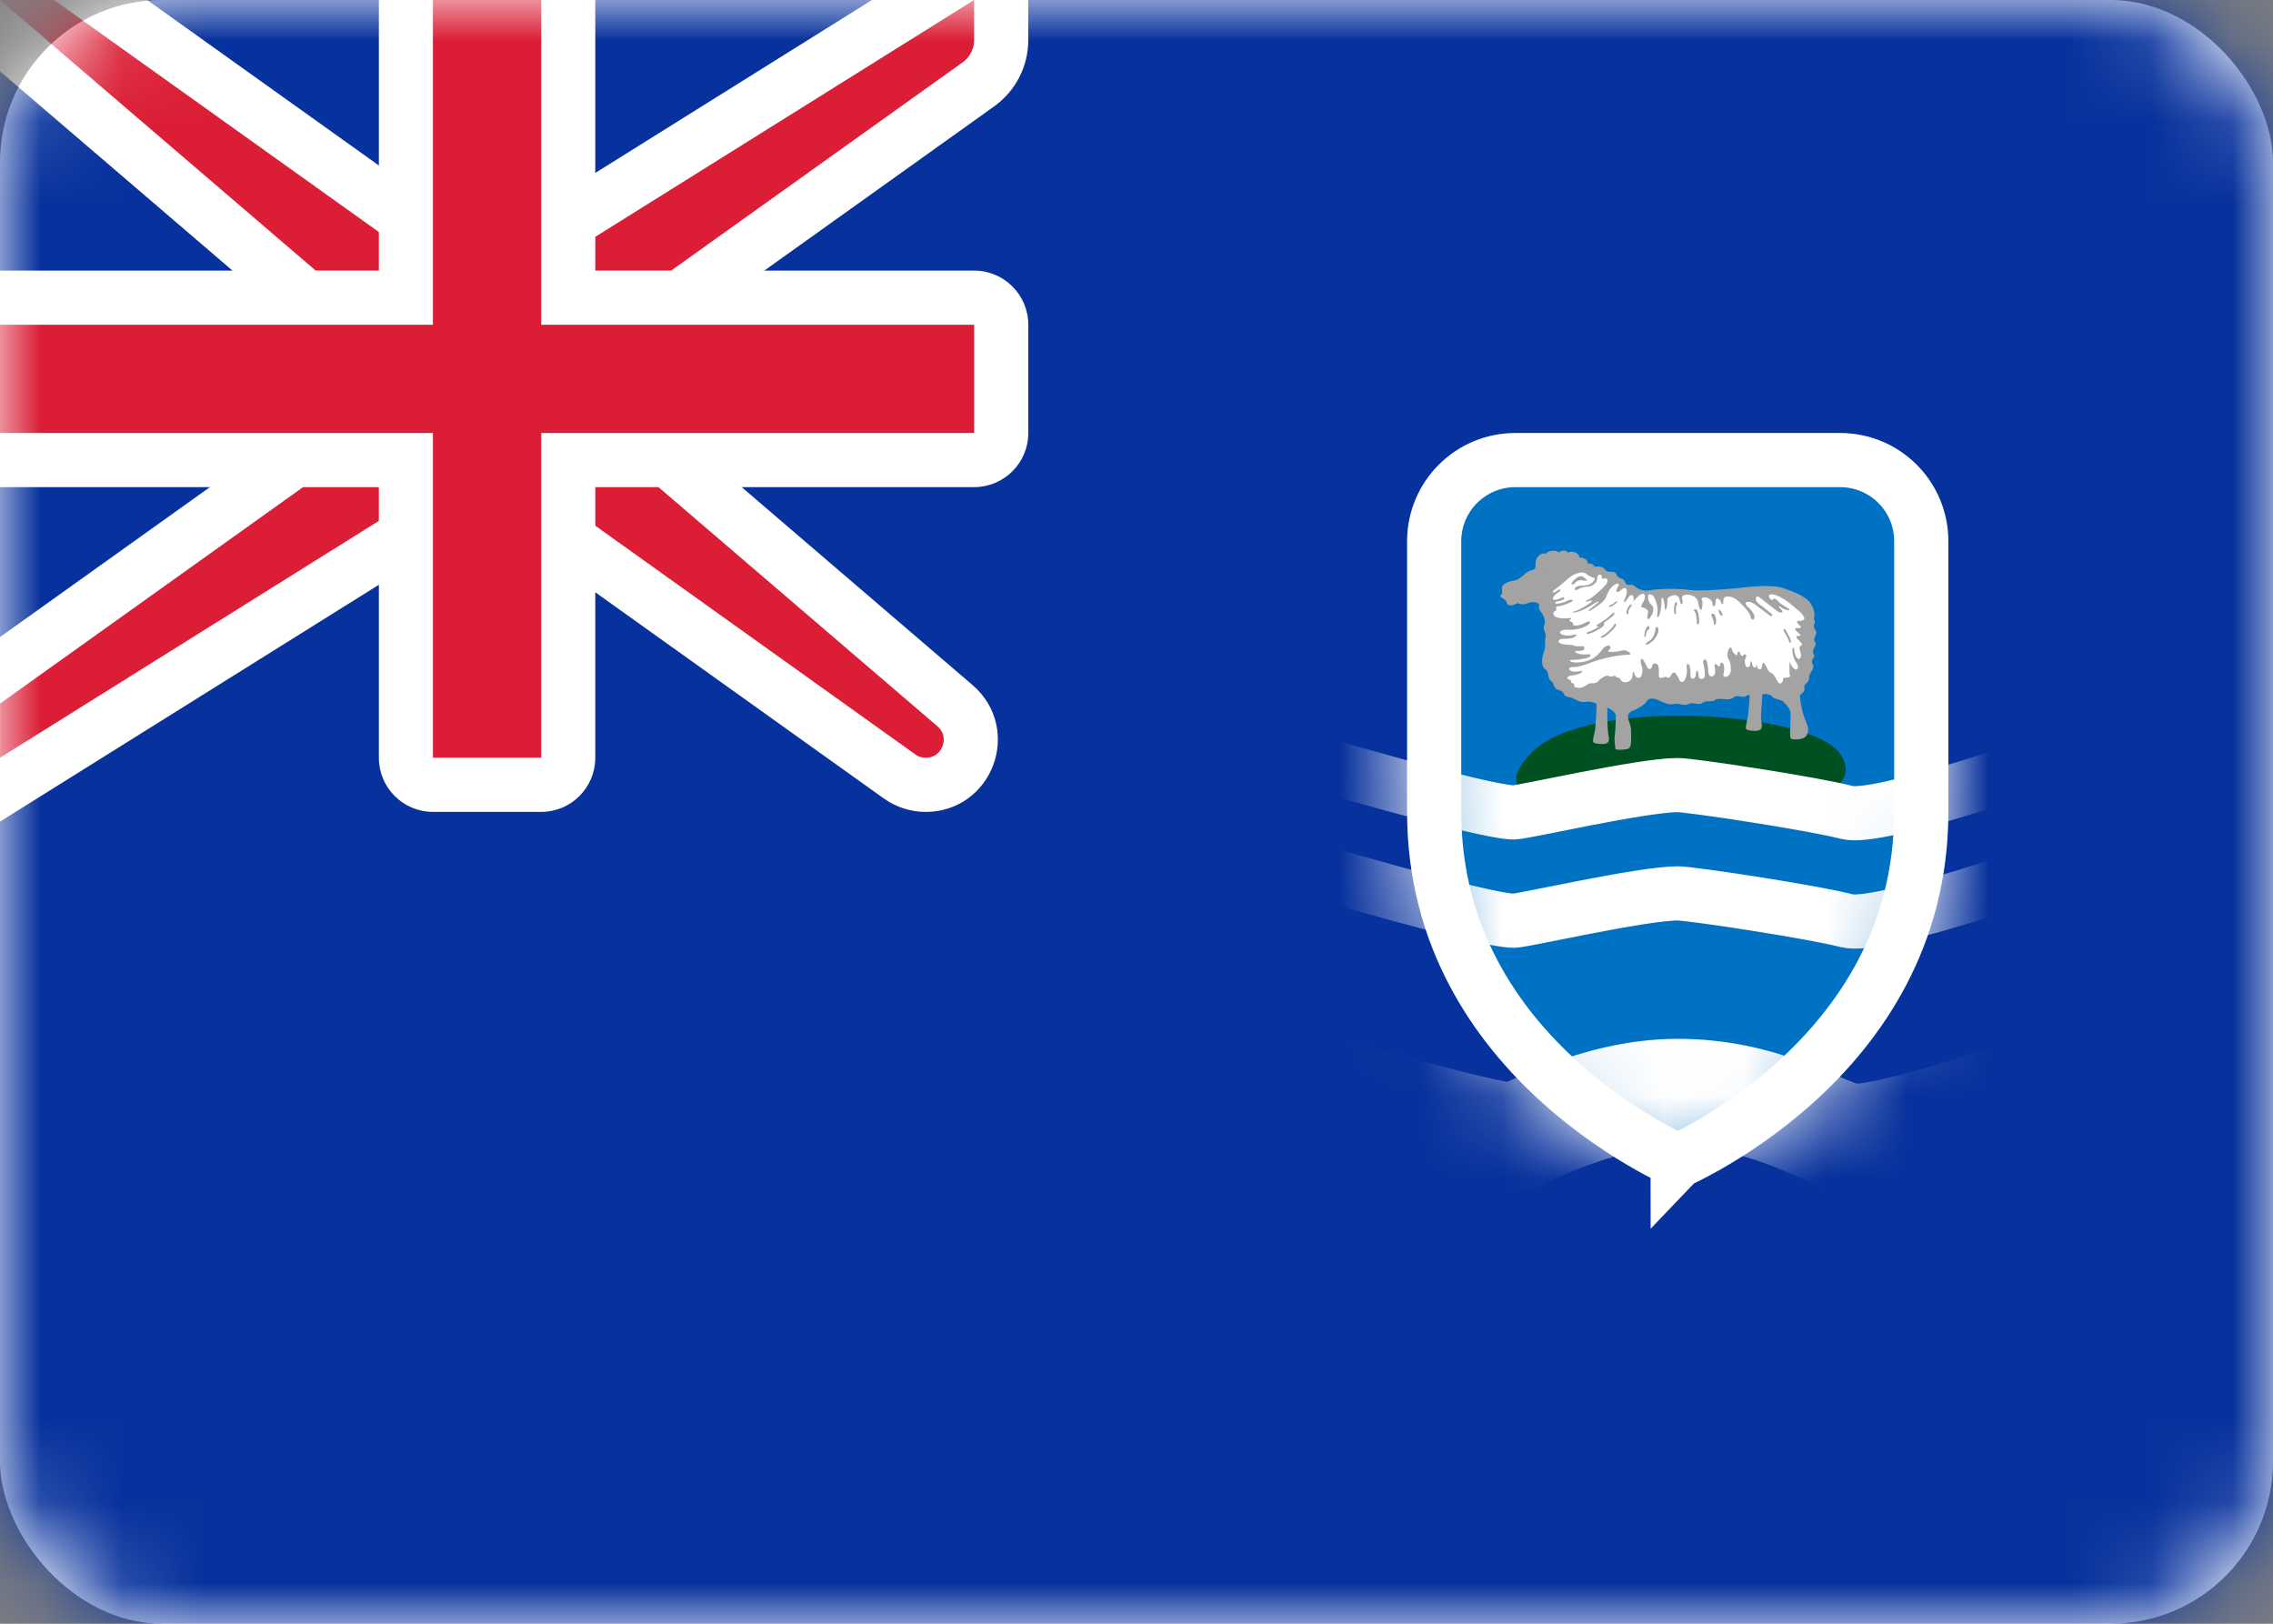
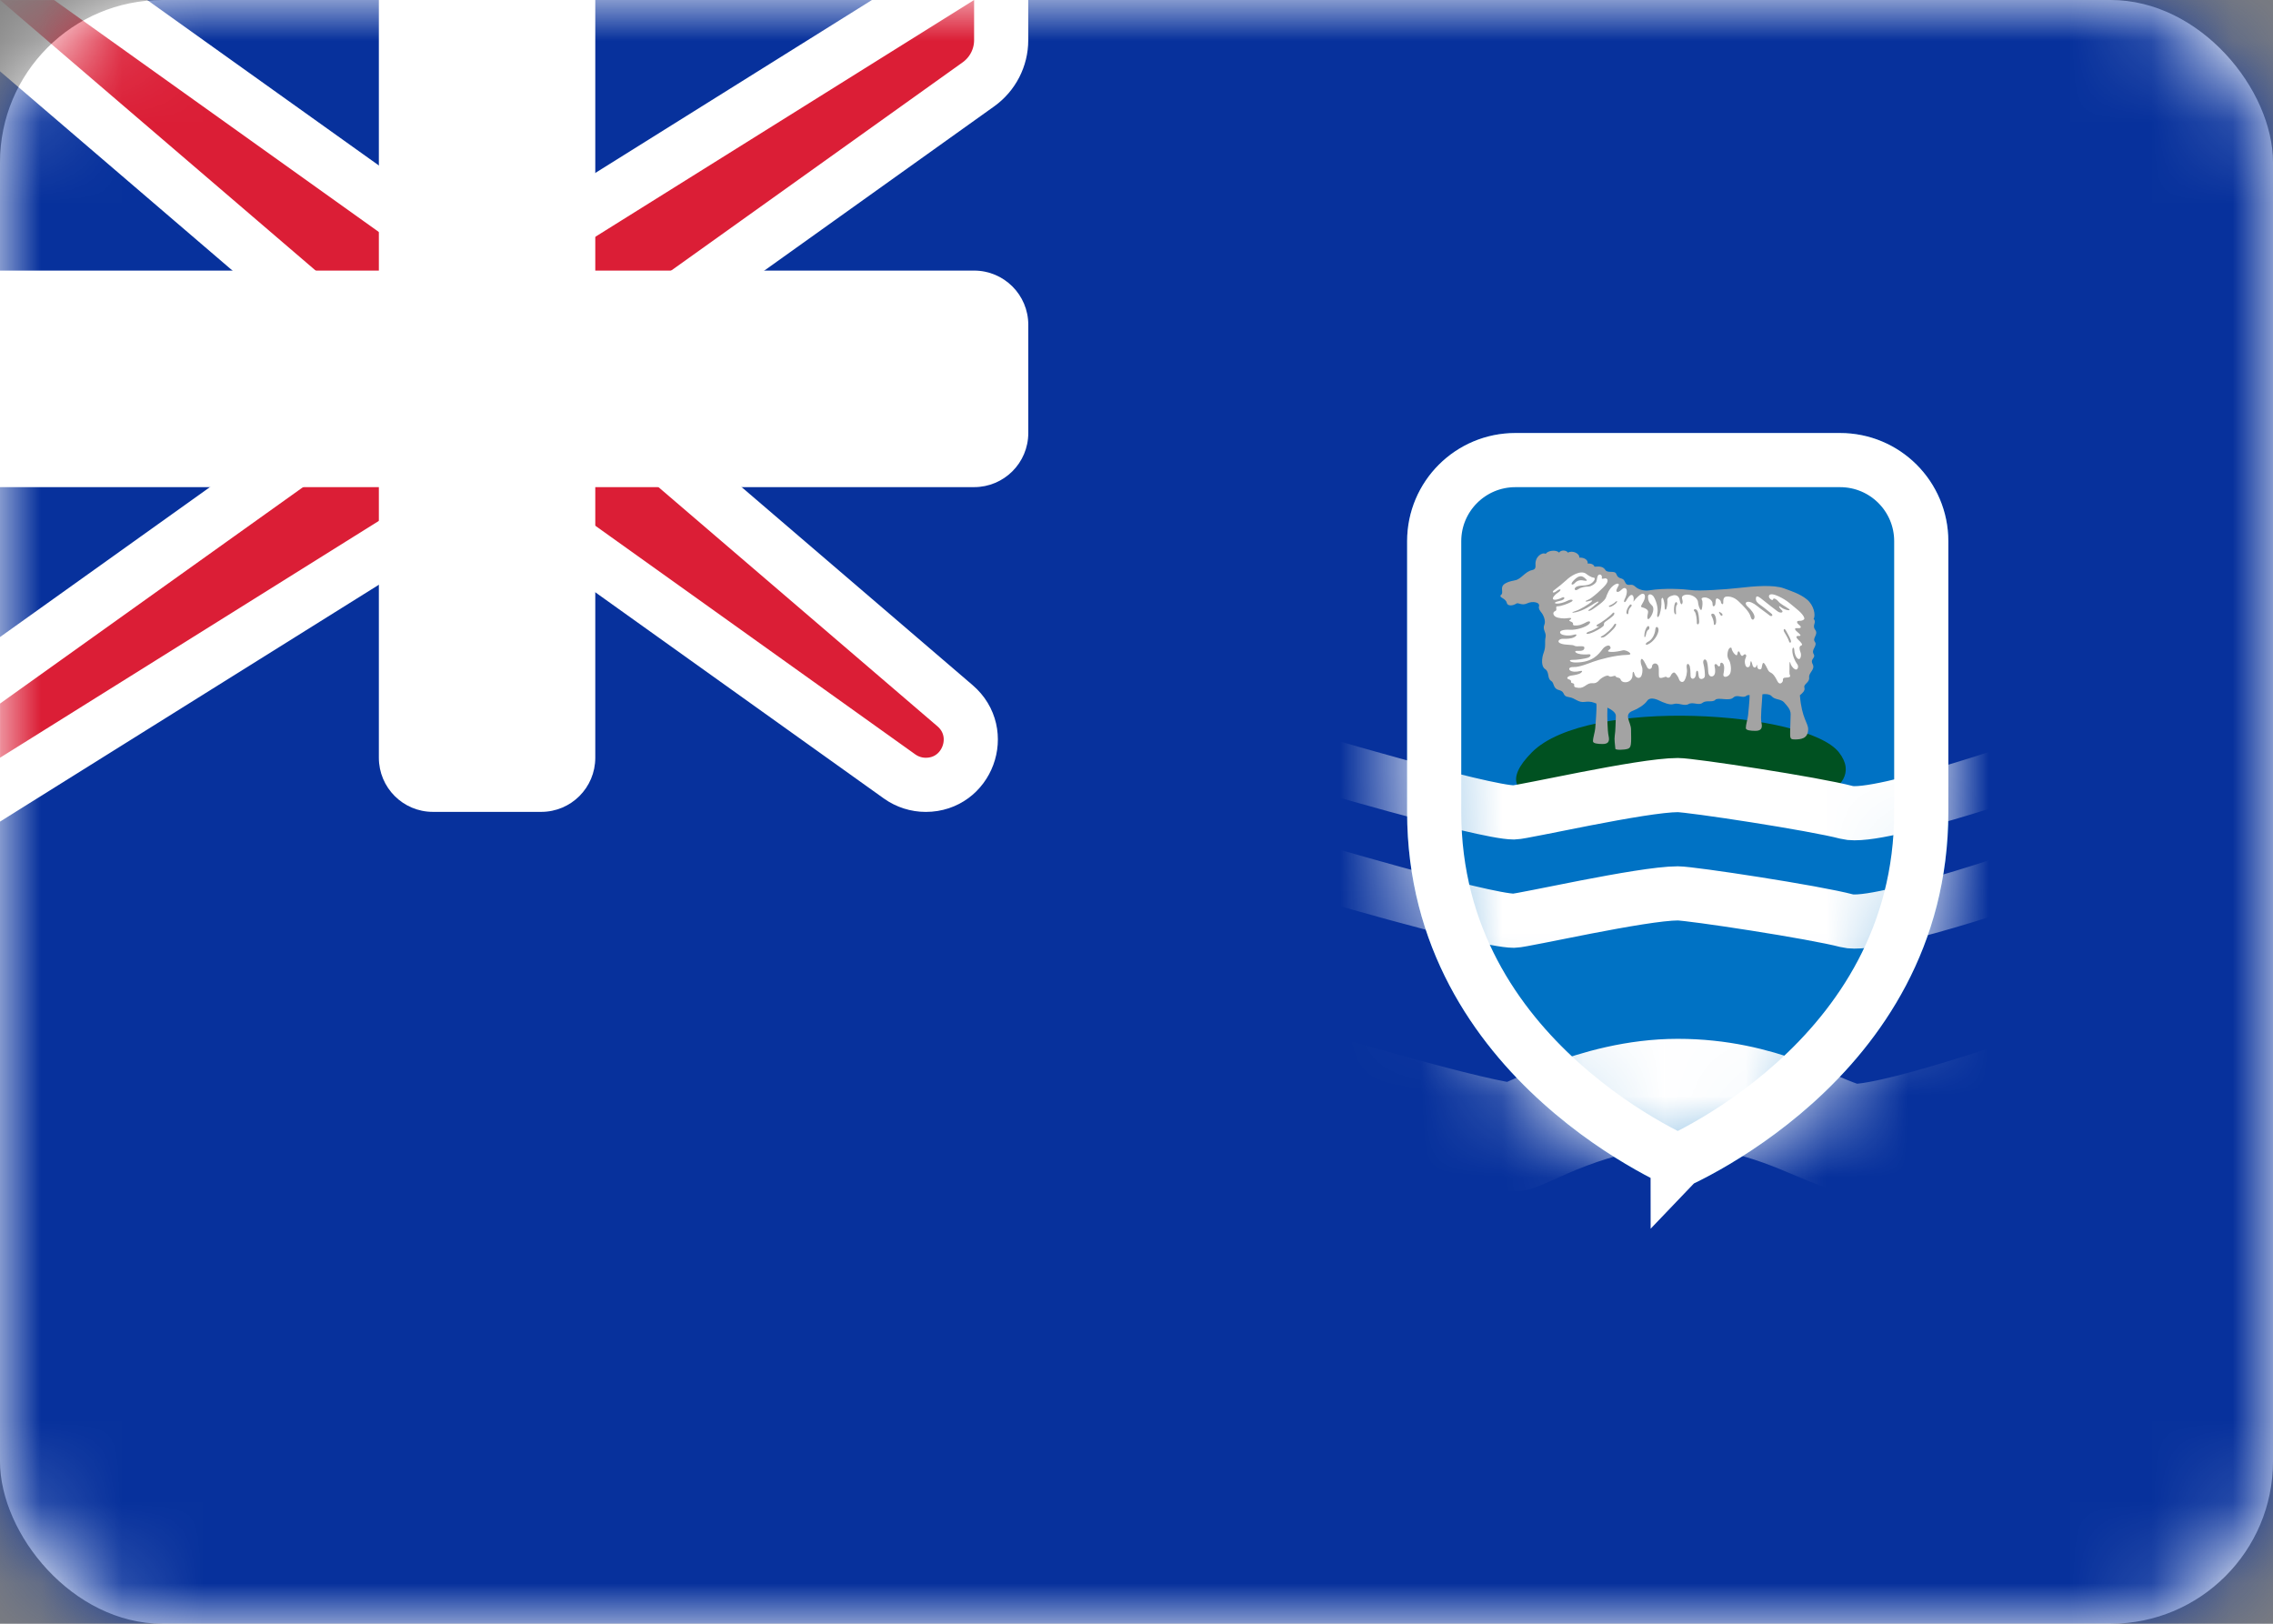
<svg xmlns="http://www.w3.org/2000/svg" width="28" height="20" viewBox="0 0 28 20" fill="none">
  <rect x="0" y="0" width="28" height="20" fill="#808080" stroke="none" />
  <rect width="28" height="20" rx="2" fill="white" />
  <mask id="mask0_660_25325" style="mask-type:alpha" maskUnits="userSpaceOnUse" x="0" y="0" width="28" height="20">
    <rect width="28" height="20" rx="2" fill="white" />
  </mask>
  <g mask="url(#mask0_660_25325)">
    <rect width="28" height="20" fill="#07319C" />
    <path fill-rule="evenodd" clip-rule="evenodd" d="M17.334 10.001C17.334 8.907 17.334 7.614 17.334 6.666C17.334 5.93 17.931 5.334 18.667 5.334H22.667C23.404 5.334 24.001 5.93 24.001 6.666C24.001 7.614 24.001 8.907 24.001 10.001C24.001 13.334 20.667 14.667 20.667 14.667C20.667 14.667 17.334 13.334 17.334 10.001Z" fill="#0072C4" />
    <mask id="mask1_660_25325" style="mask-type:alpha" maskUnits="userSpaceOnUse" x="17" y="5" width="7" height="10">
      <path fill-rule="evenodd" clip-rule="evenodd" d="M17.334 10.001C17.334 8.907 17.334 7.614 17.334 6.666C17.334 5.93 17.931 5.334 18.667 5.334H22.667C23.404 5.334 24.001 5.93 24.001 6.666C24.001 7.614 24.001 8.907 24.001 10.001C24.001 13.334 20.667 14.667 20.667 14.667C20.667 14.667 17.334 13.334 17.334 10.001Z" fill="white" />
    </mask>
    <g mask="url(#mask1_660_25325)">
      <path fill-rule="evenodd" clip-rule="evenodd" d="M18.87 9.267C18.187 9.957 19.526 9.87 19.526 9.87L20.479 9.565C20.479 9.565 20.908 9.616 21.197 9.704C21.389 9.761 21.923 10 21.923 10C21.923 10 23.049 9.775 22.653 9.267C22.257 8.76 19.553 8.577 18.87 9.267Z" fill="#005121" />
      <path fill-rule="evenodd" clip-rule="evenodd" d="M21.71 8.552C21.737 8.546 21.801 8.547 21.825 8.576C21.863 8.622 21.939 8.607 21.977 8.651C22.014 8.694 22.058 8.735 22.058 8.797C22.058 8.86 22.05 9.015 22.052 9.049C22.053 9.101 22.063 9.109 22.116 9.108C22.181 9.106 22.271 9.101 22.274 8.985C22.276 8.904 22.195 8.853 22.172 8.564C22.207 8.534 22.239 8.507 22.227 8.467C22.215 8.426 22.294 8.406 22.286 8.345C22.278 8.284 22.365 8.247 22.329 8.18C22.294 8.112 22.372 8.109 22.341 8.055C22.309 8.001 22.392 7.953 22.357 7.906C22.321 7.859 22.404 7.815 22.361 7.758C22.317 7.7 22.384 7.667 22.341 7.623C22.369 7.579 22.345 7.454 22.258 7.383C22.172 7.312 22.05 7.275 21.979 7.248C21.847 7.198 21.601 7.221 21.427 7.241C21.254 7.261 20.931 7.282 20.832 7.268C20.734 7.255 20.502 7.241 20.319 7.271C20.256 7.282 20.185 7.263 20.147 7.228C20.117 7.199 20.1 7.202 20.073 7.204C20.045 7.206 20.029 7.197 20.015 7.163C19.991 7.104 19.937 7.145 19.911 7.071C19.894 7.021 19.805 7.064 19.777 7.022C19.749 6.98 19.716 6.974 19.641 6.98C19.637 6.954 19.596 6.936 19.558 6.942C19.564 6.9 19.523 6.866 19.454 6.868C19.462 6.816 19.366 6.775 19.316 6.807C19.285 6.768 19.222 6.777 19.206 6.807C19.172 6.768 19.066 6.78 19.041 6.822C18.995 6.797 18.907 6.859 18.915 6.958C18.916 6.985 18.918 7.013 18.873 7.022C18.788 7.039 18.739 7.133 18.666 7.147C18.593 7.16 18.521 7.184 18.507 7.224C18.493 7.265 18.519 7.307 18.491 7.327C18.464 7.348 18.509 7.366 18.523 7.376C18.536 7.386 18.558 7.403 18.562 7.427C18.568 7.46 18.623 7.47 18.68 7.434C18.704 7.418 18.745 7.464 18.812 7.432C18.879 7.4 18.974 7.417 18.958 7.469C18.95 7.494 18.968 7.521 18.989 7.547C19.011 7.572 19.044 7.648 19.025 7.692C18.997 7.756 19.052 7.791 19.039 7.849C19.025 7.906 19.046 7.959 19.017 8.036C18.987 8.114 18.987 8.211 19.031 8.239C19.092 8.278 19.055 8.355 19.108 8.387C19.151 8.414 19.125 8.48 19.206 8.5C19.287 8.521 19.239 8.575 19.324 8.586C19.409 8.598 19.438 8.659 19.527 8.645C19.592 8.636 19.627 8.651 19.665 8.666C19.672 8.72 19.655 8.919 19.651 8.97C19.648 9.014 19.623 9.086 19.623 9.13C19.623 9.157 19.679 9.164 19.742 9.164C19.805 9.164 19.832 9.138 19.816 9.068C19.801 8.997 19.797 8.824 19.801 8.716C19.855 8.742 19.907 8.779 19.905 8.819C19.901 8.885 19.902 9.003 19.891 9.064C19.884 9.108 19.895 9.177 19.899 9.223C19.903 9.24 20.009 9.238 20.053 9.223C20.096 9.208 20.096 9.167 20.092 8.983C20.09 8.892 19.994 8.799 20.116 8.754C20.175 8.732 20.258 8.681 20.289 8.634C20.32 8.586 20.39 8.605 20.439 8.629C20.488 8.652 20.567 8.688 20.616 8.672C20.679 8.652 20.746 8.703 20.801 8.672C20.856 8.642 20.927 8.694 20.972 8.657C21.018 8.62 21.096 8.656 21.13 8.62C21.163 8.585 21.301 8.64 21.351 8.593C21.4 8.546 21.467 8.607 21.512 8.571C21.524 8.562 21.538 8.56 21.553 8.561C21.552 8.641 21.537 8.768 21.534 8.808C21.53 8.853 21.506 8.924 21.506 8.968C21.506 8.995 21.561 9.002 21.624 9.002C21.687 9.002 21.715 8.976 21.699 8.905C21.683 8.835 21.706 8.66 21.71 8.552" fill="#A3A3A3" />
      <path fill-rule="evenodd" clip-rule="evenodd" d="M18.523 7.321C18.55 7.301 18.525 7.262 18.538 7.223C18.552 7.185 18.621 7.163 18.691 7.15C18.761 7.137 18.808 7.048 18.889 7.032C18.932 7.023 18.931 6.997 18.929 6.971C18.922 6.878 19.006 6.82 19.049 6.844C19.074 6.804 19.176 6.793 19.208 6.829C19.223 6.801 19.283 6.793 19.314 6.829C19.361 6.799 19.453 6.837 19.445 6.887C19.512 6.885 19.551 6.917 19.546 6.957C19.581 6.951 19.621 6.968 19.625 6.992C19.619 7.031 19.708 7.041 19.667 7.067C19.631 7.089 19.596 7.08 19.555 7.05C19.513 7.019 19.375 7.046 19.356 7.062C19.336 7.077 19.314 7.084 19.299 7.072C19.283 7.06 19.245 7.041 19.228 7.043C19.21 7.045 19.173 7.045 19.151 7.009C19.129 6.974 19.074 6.969 19.064 6.982C19.055 6.996 19.086 7.045 19.117 7.063C19.149 7.082 19.133 7.117 19.171 7.137C19.195 7.151 19.173 7.197 19.159 7.224C19.145 7.251 19.092 7.242 19.088 7.222C19.084 7.202 19.07 7.188 19.039 7.219C19.007 7.249 18.94 7.24 18.924 7.232C18.909 7.224 18.865 7.208 18.836 7.217C18.806 7.225 18.85 7.239 18.854 7.251C18.858 7.262 18.806 7.268 18.777 7.268C18.747 7.268 18.737 7.284 18.755 7.288C18.773 7.291 18.842 7.295 18.869 7.281C18.897 7.268 18.982 7.281 18.989 7.306C18.997 7.332 18.94 7.342 18.907 7.338C18.857 7.333 18.785 7.36 18.749 7.369C18.714 7.377 18.619 7.355 18.582 7.365C18.544 7.375 18.508 7.336 18.523 7.321" fill="#A3A3A3" />
      <path fill-rule="evenodd" clip-rule="evenodd" d="M19.157 7.527C19.121 7.541 19.133 7.581 19.165 7.598C19.196 7.615 19.267 7.622 19.312 7.614C19.358 7.605 19.367 7.619 19.338 7.635C19.308 7.652 19.383 7.656 19.377 7.683C19.372 7.71 19.405 7.705 19.436 7.703C19.468 7.701 19.509 7.681 19.545 7.662C19.58 7.644 19.606 7.657 19.572 7.689C19.539 7.721 19.427 7.762 19.338 7.757C19.249 7.752 19.202 7.772 19.222 7.801C19.241 7.83 19.336 7.835 19.385 7.819C19.434 7.804 19.427 7.831 19.389 7.85C19.352 7.868 19.299 7.87 19.253 7.868C19.208 7.867 19.169 7.906 19.228 7.927C19.287 7.949 19.366 7.936 19.395 7.954C19.425 7.973 19.515 7.944 19.517 7.976C19.519 8.008 19.491 8.02 19.438 8.017C19.385 8.014 19.401 8.038 19.44 8.051C19.476 8.063 19.539 8.063 19.572 8.059C19.606 8.056 19.596 8.089 19.562 8.101C19.529 8.113 19.421 8.13 19.367 8.128C19.314 8.127 19.34 8.16 19.409 8.16C19.619 8.16 19.691 8.061 19.744 7.992C19.77 7.958 19.82 7.939 19.832 7.96C19.844 7.98 19.846 7.985 19.823 8.002C19.799 8.019 19.805 8.029 19.848 8.03C19.891 8.032 19.954 8.02 19.992 8.01C20.029 8 20.139 8.064 20.049 8.066C19.889 8.069 19.692 8.127 19.628 8.15C19.562 8.174 19.454 8.218 19.387 8.216C19.338 8.214 19.318 8.233 19.338 8.255C19.358 8.277 19.421 8.277 19.456 8.267C19.491 8.257 19.499 8.267 19.476 8.287C19.452 8.307 19.393 8.316 19.352 8.322C19.311 8.329 19.29 8.356 19.322 8.366C19.383 8.387 19.328 8.405 19.372 8.415C19.415 8.425 19.367 8.457 19.415 8.468C19.462 8.478 19.49 8.473 19.525 8.449C19.561 8.425 19.58 8.412 19.618 8.415C19.655 8.419 19.681 8.402 19.702 8.376C19.724 8.351 19.797 8.306 19.82 8.328C19.844 8.35 19.893 8.309 19.903 8.331C19.913 8.353 19.954 8.339 19.964 8.37C19.975 8.403 20.021 8.41 20.053 8.398C20.084 8.387 20.11 8.358 20.11 8.316C20.11 8.273 20.122 8.257 20.134 8.302C20.145 8.348 20.189 8.361 20.21 8.339C20.232 8.317 20.24 8.241 20.224 8.206C20.208 8.17 20.206 8.125 20.222 8.116C20.238 8.108 20.275 8.186 20.291 8.219C20.307 8.253 20.348 8.243 20.35 8.209C20.352 8.176 20.39 8.159 20.417 8.184C20.445 8.209 20.429 8.294 20.437 8.334C20.445 8.375 20.521 8.324 20.529 8.338C20.537 8.351 20.567 8.354 20.579 8.326C20.59 8.297 20.618 8.272 20.634 8.289C20.65 8.306 20.673 8.334 20.683 8.366C20.693 8.398 20.728 8.415 20.75 8.382C20.771 8.348 20.787 8.282 20.779 8.236C20.771 8.191 20.785 8.162 20.805 8.186C20.825 8.209 20.823 8.273 20.825 8.326C20.827 8.378 20.892 8.373 20.892 8.295C20.892 8.26 20.911 8.253 20.917 8.273C20.923 8.294 20.923 8.328 20.929 8.343C20.944 8.38 20.994 8.36 21 8.334C21.006 8.309 20.996 8.218 20.984 8.177C20.972 8.137 20.996 8.108 21.016 8.13C21.035 8.152 21.039 8.209 21.043 8.273C21.047 8.338 21.088 8.341 21.11 8.322C21.132 8.304 21.132 8.25 21.122 8.211C21.112 8.172 21.144 8.172 21.158 8.196C21.171 8.219 21.195 8.204 21.191 8.186C21.187 8.167 21.207 8.15 21.227 8.176C21.246 8.201 21.24 8.258 21.23 8.304C21.221 8.35 21.28 8.344 21.307 8.306C21.335 8.267 21.321 8.16 21.297 8.127C21.274 8.093 21.276 8.049 21.289 8.01C21.303 7.971 21.329 7.97 21.331 7.987C21.333 8.003 21.345 8.032 21.366 8.054C21.388 8.076 21.4 8.079 21.404 8.046C21.408 8.012 21.427 8.02 21.435 8.046C21.443 8.071 21.457 8.091 21.477 8.069C21.496 8.047 21.522 8.064 21.506 8.098C21.49 8.132 21.49 8.162 21.502 8.196C21.514 8.23 21.555 8.225 21.559 8.186C21.567 8.105 21.579 8.159 21.589 8.194C21.599 8.23 21.628 8.228 21.634 8.208C21.64 8.187 21.646 8.182 21.646 8.204C21.646 8.226 21.656 8.245 21.681 8.245C21.707 8.245 21.701 8.201 21.713 8.174C21.725 8.147 21.746 8.184 21.776 8.246C21.805 8.309 21.827 8.25 21.896 8.392C21.924 8.449 21.965 8.4 21.963 8.38C21.961 8.36 21.967 8.346 22 8.346C22.034 8.346 22.061 8.339 22.05 8.317C22.038 8.295 22.046 8.255 22.044 8.209C22.042 8.164 22.048 8.138 22.054 8.164C22.059 8.189 22.079 8.225 22.111 8.243C22.142 8.262 22.164 8.211 22.138 8.179C22.113 8.147 22.077 8.071 22.079 8.007C22.081 7.96 22.103 7.975 22.103 8.008C22.103 8.042 22.122 8.103 22.152 8.116C22.182 8.13 22.193 8.067 22.18 8.035C22.166 8.003 22.158 7.96 22.188 7.951C22.217 7.943 22.18 7.907 22.154 7.882C22.128 7.857 22.113 7.831 22.158 7.833C22.203 7.835 22.166 7.806 22.144 7.787C22.122 7.769 22.085 7.732 22.144 7.737C22.203 7.742 22.184 7.711 22.16 7.695C22.136 7.678 22.122 7.646 22.164 7.647C22.205 7.649 22.231 7.629 22.227 7.614C22.212 7.555 22.113 7.487 22.052 7.435C21.991 7.382 21.892 7.33 21.839 7.321C21.786 7.313 21.784 7.347 21.798 7.367C21.811 7.387 21.839 7.401 21.843 7.38C21.847 7.36 21.888 7.382 21.908 7.409C21.927 7.436 21.994 7.47 22.036 7.5C22.077 7.531 21.981 7.516 21.933 7.475C21.907 7.452 21.91 7.48 21.945 7.512C21.981 7.544 21.935 7.558 21.898 7.531C21.86 7.504 21.764 7.428 21.703 7.379C21.642 7.33 21.632 7.342 21.63 7.374C21.628 7.406 21.65 7.428 21.689 7.455C21.729 7.482 21.778 7.524 21.815 7.553C21.853 7.581 21.821 7.6 21.798 7.58C21.774 7.559 21.693 7.504 21.646 7.465C21.599 7.426 21.555 7.408 21.526 7.413C21.496 7.418 21.498 7.446 21.534 7.477C21.569 7.507 21.613 7.564 21.613 7.598C21.613 7.632 21.581 7.656 21.565 7.595C21.549 7.534 21.475 7.463 21.419 7.409C21.364 7.355 21.309 7.345 21.268 7.348C21.227 7.352 21.228 7.392 21.228 7.424C21.228 7.456 21.201 7.438 21.199 7.414C21.197 7.391 21.165 7.37 21.148 7.372C21.13 7.374 21.136 7.423 21.13 7.445C21.124 7.467 21.096 7.487 21.096 7.436C21.096 7.386 21.032 7.36 21.004 7.359C20.976 7.357 20.951 7.367 20.965 7.389C20.978 7.411 20.972 7.47 20.963 7.504C20.953 7.537 20.923 7.478 20.917 7.416C20.911 7.354 20.819 7.31 20.754 7.328C20.689 7.347 20.738 7.387 20.726 7.426C20.715 7.465 20.697 7.43 20.691 7.389C20.685 7.348 20.653 7.323 20.61 7.333C20.567 7.343 20.537 7.364 20.539 7.391C20.541 7.418 20.541 7.441 20.531 7.485C20.521 7.529 20.504 7.507 20.506 7.478C20.508 7.45 20.498 7.402 20.488 7.375C20.478 7.348 20.462 7.374 20.466 7.408C20.47 7.441 20.46 7.519 20.445 7.566C20.429 7.614 20.405 7.615 20.417 7.551C20.429 7.487 20.399 7.392 20.37 7.348C20.349 7.317 20.301 7.306 20.301 7.35C20.301 7.394 20.315 7.426 20.35 7.458C20.386 7.49 20.358 7.57 20.323 7.612C20.287 7.654 20.289 7.593 20.301 7.548C20.313 7.502 20.248 7.487 20.222 7.478C20.197 7.47 20.25 7.424 20.262 7.364C20.267 7.334 20.259 7.315 20.236 7.313C20.212 7.311 20.149 7.369 20.122 7.411C20.13 7.367 20.122 7.328 20.098 7.328C20.075 7.328 20.049 7.37 20.031 7.401C20.013 7.431 19.996 7.414 20.013 7.382C20.031 7.35 20.059 7.264 20.023 7.246C19.988 7.227 19.956 7.303 19.919 7.289C19.898 7.282 19.927 7.234 19.939 7.212C19.95 7.19 19.927 7.173 19.874 7.213C19.82 7.254 19.797 7.32 19.783 7.36C19.769 7.401 19.675 7.467 19.623 7.502C19.572 7.537 19.551 7.524 19.576 7.509C19.602 7.494 19.653 7.446 19.679 7.428C19.704 7.409 19.692 7.398 19.643 7.43C19.594 7.462 19.504 7.521 19.413 7.541C19.359 7.553 19.352 7.543 19.405 7.527C19.458 7.512 19.58 7.44 19.61 7.406C19.628 7.385 19.58 7.402 19.556 7.408C19.533 7.413 19.513 7.406 19.561 7.389C19.608 7.372 19.757 7.239 19.789 7.19C19.82 7.141 19.793 7.122 19.773 7.124C19.753 7.126 19.726 7.137 19.732 7.117C19.738 7.097 19.724 7.07 19.698 7.078C19.673 7.087 19.675 7.136 19.665 7.163C19.655 7.19 19.6 7.225 19.564 7.225C19.529 7.225 19.48 7.232 19.442 7.257C19.405 7.283 19.387 7.259 19.405 7.239C19.423 7.218 19.462 7.213 19.501 7.212C19.541 7.21 19.584 7.205 19.618 7.173C19.651 7.141 19.653 7.115 19.628 7.114C19.602 7.112 19.558 7.083 19.545 7.072C19.475 7.012 19.347 7.095 19.297 7.144C19.269 7.171 19.174 7.249 19.145 7.269C19.115 7.289 19.127 7.318 19.176 7.279C19.226 7.24 19.241 7.267 19.196 7.296C19.151 7.325 19.117 7.367 19.133 7.382C19.149 7.397 19.21 7.379 19.243 7.36C19.277 7.342 19.293 7.387 19.21 7.402C19.154 7.413 19.135 7.432 19.178 7.435C19.212 7.436 19.263 7.423 19.311 7.399C19.358 7.375 19.395 7.389 19.356 7.413C19.316 7.436 19.23 7.468 19.186 7.468C19.15 7.468 19.192 7.514 19.157 7.527Z" fill="white" />
      <path fill-rule="evenodd" clip-rule="evenodd" d="M19.384 7.151C19.432 7.101 19.473 7.08 19.516 7.115C19.556 7.147 19.56 7.161 19.511 7.151C19.461 7.14 19.428 7.151 19.398 7.183C19.369 7.215 19.335 7.202 19.384 7.151" fill="#A3A3A3" />
      <path fill-rule="evenodd" clip-rule="evenodd" d="M18.606 7.275C18.641 7.24 18.698 7.24 18.724 7.201C18.749 7.162 18.777 7.176 18.745 7.213C18.714 7.251 18.653 7.258 18.627 7.284C18.602 7.311 18.588 7.293 18.606 7.275" fill="#A3A3A3" />
      <path fill-rule="evenodd" clip-rule="evenodd" d="M18.825 7.141C18.847 7.138 18.888 7.112 18.914 7.082C18.94 7.052 18.995 7.042 19.028 7.077C19.062 7.112 19.079 7.125 19.097 7.132C19.115 7.139 19.115 7.162 19.087 7.169C19.06 7.176 19.022 7.182 19.003 7.173C18.983 7.164 18.953 7.157 18.93 7.162C18.906 7.167 18.896 7.157 18.916 7.148C18.936 7.139 18.959 7.112 18.971 7.102C18.983 7.091 19.014 7.1 18.997 7.111C18.979 7.121 18.987 7.144 19.005 7.153C19.022 7.162 19.058 7.162 19.073 7.146C19.05 7.123 19.011 7.093 18.995 7.084C18.979 7.075 18.965 7.072 18.945 7.093C18.926 7.114 18.878 7.166 18.833 7.164C18.788 7.162 18.8 7.144 18.825 7.141" fill="#A3A3A3" />
      <path fill-rule="evenodd" clip-rule="evenodd" d="M20.071 7.458C20.053 7.482 20.037 7.514 20.035 7.538C20.033 7.563 20.056 7.58 20.059 7.549C20.062 7.518 20.065 7.5 20.089 7.476C20.114 7.453 20.09 7.43 20.071 7.458" fill="#A3A3A3" />
      <path fill-rule="evenodd" clip-rule="evenodd" d="M19.829 7.458C19.85 7.45 19.884 7.431 19.901 7.413C19.918 7.395 19.929 7.407 19.912 7.426C19.895 7.446 19.857 7.469 19.839 7.474C19.822 7.48 19.808 7.467 19.829 7.458" fill="#A3A3A3" />
      <path fill-rule="evenodd" clip-rule="evenodd" d="M19.86 7.558C19.831 7.592 19.72 7.673 19.686 7.688C19.653 7.703 19.665 7.725 19.702 7.713C19.674 7.735 19.613 7.77 19.574 7.78C19.535 7.791 19.527 7.821 19.586 7.802C19.645 7.784 19.728 7.735 19.749 7.713C19.771 7.691 19.743 7.681 19.777 7.657C19.81 7.634 19.872 7.59 19.881 7.573C19.895 7.546 19.879 7.534 19.86 7.558" fill="#A3A3A3" />
      <path fill-rule="evenodd" clip-rule="evenodd" d="M19.737 7.833C19.779 7.812 19.858 7.74 19.881 7.698C19.894 7.673 19.922 7.676 19.9 7.715C19.878 7.754 19.798 7.823 19.77 7.841C19.743 7.86 19.691 7.855 19.737 7.833" fill="#A3A3A3" />
      <path fill-rule="evenodd" clip-rule="evenodd" d="M20.633 7.432C20.621 7.456 20.619 7.511 20.623 7.538C20.627 7.565 20.651 7.585 20.646 7.545C20.643 7.504 20.643 7.464 20.656 7.452C20.67 7.44 20.652 7.391 20.633 7.432" fill="#A3A3A3" />
      <path fill-rule="evenodd" clip-rule="evenodd" d="M20.874 7.531C20.894 7.549 20.904 7.636 20.902 7.668C20.9 7.7 20.933 7.7 20.931 7.654C20.929 7.609 20.925 7.551 20.908 7.521C20.89 7.49 20.847 7.506 20.874 7.531" fill="#A3A3A3" />
      <path fill-rule="evenodd" clip-rule="evenodd" d="M21.084 7.587C21.097 7.609 21.112 7.651 21.112 7.681C21.112 7.712 21.138 7.698 21.14 7.663C21.142 7.627 21.136 7.597 21.122 7.573C21.108 7.55 21.067 7.555 21.084 7.587" fill="#A3A3A3" />
-       <path fill-rule="evenodd" clip-rule="evenodd" d="M21.215 7.56C21.204 7.533 21.188 7.508 21.175 7.512C21.164 7.516 21.172 7.54 21.188 7.567C21.203 7.594 21.227 7.59 21.215 7.56" fill="#A3A3A3" />
+       <path fill-rule="evenodd" clip-rule="evenodd" d="M21.215 7.56C21.164 7.516 21.172 7.54 21.188 7.567C21.203 7.594 21.227 7.59 21.215 7.56" fill="#A3A3A3" />
      <path fill-rule="evenodd" clip-rule="evenodd" d="M20.392 7.749C20.386 7.82 20.348 7.882 20.303 7.904C20.258 7.926 20.265 7.962 20.32 7.926C20.376 7.891 20.417 7.83 20.429 7.776C20.441 7.722 20.395 7.702 20.392 7.749" fill="#A3A3A3" />
      <path fill-rule="evenodd" clip-rule="evenodd" d="M20.293 7.717C20.27 7.741 20.256 7.791 20.256 7.83C20.256 7.869 20.272 7.84 20.276 7.818C20.28 7.796 20.287 7.766 20.307 7.756C20.327 7.746 20.317 7.693 20.293 7.717" fill="#A3A3A3" />
      <path fill-rule="evenodd" clip-rule="evenodd" d="M21.999 7.765C22.019 7.8 22.05 7.855 22.06 7.887C22.07 7.919 22.046 7.927 22.038 7.899C22.03 7.87 21.993 7.806 21.979 7.784C21.965 7.762 21.975 7.727 21.999 7.765" fill="#A3A3A3" />
      <path d="M16 9.333C16 9.333 18.268 10.007 18.651 10.007C18.758 10.007 20.227 9.67 20.668 9.67C20.832 9.67 22.353 9.901 22.75 10.007C23.147 10.113 25.335 9.333 25.335 9.333" stroke="white" stroke-width="0.667" stroke-linecap="round" stroke-linejoin="round" />
      <path d="M16 10.667C16 10.667 18.268 11.341 18.651 11.341C18.758 11.341 20.227 11.004 20.668 11.004C20.832 11.004 22.353 11.235 22.75 11.341C23.147 11.447 25.335 10.667 25.335 10.667" stroke="white" stroke-width="0.667" stroke-linecap="round" stroke-linejoin="round" />
      <path d="M16 13.333C16 13.333 18.268 14.007 18.651 14.007C18.758 14.007 19.634 13.462 20.668 13.462C21.701 13.462 22.353 13.901 22.75 14.007C23.147 14.113 25.335 13.333 25.335 13.333L32.513 14.481" stroke="white" stroke-width="1.333" stroke-linecap="round" stroke-linejoin="round" />
    </g>
    <path d="M17.667 10.001V9.949V9.898V9.846V9.793V9.741V9.688V9.635V9.582V9.529V9.475V9.422V9.368V9.314V9.287V9.28V9.274V9.26V9.206V9.151V9.097V9.043V8.988V8.934V8.879V8.824V8.77V8.742V8.735V8.729V8.722V8.715V8.708V8.701V8.694V8.687V8.681V8.674V8.667V8.66V8.653V8.646V8.64V8.633V8.626V8.619V8.612V8.605V8.599V8.592V8.585V8.578V8.571V8.565V8.558V8.551V8.544V8.537V8.53V8.524V8.517V8.51V8.503V8.496V8.489V8.483V8.476V8.469V8.462V8.455V8.449V8.442V8.435V8.428V8.421V8.415V8.408V8.401V8.394V8.387V8.38V8.374V8.367V8.36V8.353V8.347V8.34V8.333V8.326V8.319V8.313V8.306V8.299V8.292V8.285V8.279V8.272V8.265V8.258V8.252V8.245V8.238V8.231V8.224V8.218V8.211V8.204V8.197V8.191V8.184V8.177V8.17V8.164V8.157V8.15V8.143V8.137V8.13V8.123V8.117V8.11V8.103V8.096V8.09V8.083V8.076V8.069V8.063V8.056V8.049V8.043V8.036V8.029V8.023V8.016V8.009V8.002V7.996V7.989V7.982V7.976V7.969V7.962V7.956V7.949V7.942V7.936V7.929V7.922V7.916V7.909V7.902V7.896V7.889V7.876V7.849V7.796V7.744V7.691V7.639V7.587V7.536V7.484V7.433V7.383V7.332V7.282V7.232V7.183V7.134V7.085V7.037V6.942V6.848V6.756V6.666C17.667 6.114 18.115 5.667 18.667 5.667H22.667C23.22 5.667 23.667 6.114 23.667 6.666V6.672V6.678V6.683V6.689V6.694V6.7V6.706V6.711V6.717V6.722V6.728V6.734V6.739V6.745V6.751V6.756V6.762V6.768V6.773V6.779V6.785V6.79V6.796V6.802V6.808V6.813V6.819V6.825V6.831V6.836V6.842V6.848V6.854V6.86V6.865V6.871V6.877V6.883V6.889V6.895V6.9V6.906V6.912V6.918V6.924V6.93V6.936V6.942V6.947V6.953V6.959V6.965V6.971V6.977V6.983V6.989V6.995V7.001V7.007V7.013V7.019V7.025V7.031V7.037V7.043V7.049V7.055V7.061V7.067V7.073V7.079V7.085V7.091V7.097V7.103V7.109V7.115V7.122V7.128V7.134V7.14V7.146V7.152V7.158V7.164V7.171V7.177V7.183V7.189V7.195V7.201V7.207V7.214V7.22V7.226V7.232V7.238V7.245V7.251V7.257V7.263V7.27V7.276V7.282V7.288V7.294V7.301V7.307V7.313V7.32V7.326V7.332V7.338V7.345V7.351V7.357V7.364V7.37V7.376V7.383V7.389V7.395V7.402V7.408V7.414V7.421V7.427V7.433V7.44V7.446V7.452V7.459V7.465V7.472V7.478V7.484V7.491V7.497V7.504V7.51V7.516V7.523V7.529V7.536V7.542V7.549V7.555V7.561V7.568V7.574V7.581V7.587V7.594V7.6V7.607V7.613V7.62V7.626V7.633V7.639V7.646V7.652V7.659V7.665V7.672V7.678V7.685V7.691V7.698V7.705V7.711V7.718V7.724V7.731V7.737V7.744V7.75V7.757V7.764V7.77V7.777V7.783V7.79V7.796V7.803V7.81V7.816V7.823V7.829V7.836V7.843V7.849V7.856V7.863V7.869V7.876V7.882V7.889V7.896V7.902V7.909V7.916V7.922V7.929V7.936V7.942V7.949V7.956V7.962V7.969V7.976V7.982V7.989V7.996V8.002V8.009V8.016V8.023V8.029V8.036V8.043V8.049V8.056V8.063V8.069V8.076V8.083V8.09V8.096V8.103V8.11V8.117V8.123V8.13V8.137V8.143V8.15V8.157V8.164V8.17V8.177V8.184V8.191V8.197V8.204V8.211V8.218V8.224V8.231V8.238V8.245V8.252V8.258V8.265V8.272V8.279V8.285V8.292V8.299V8.306V8.313V8.319V8.326V8.333V8.34V8.347V8.353V8.36V8.367V8.374V8.381V8.387V8.394V8.401V8.408V8.415V8.421V8.428V8.435V8.442V8.449V8.455V8.462V8.469V8.476V8.483V8.489V8.496V8.503V8.51V8.517V8.524V8.53V8.537V8.544V8.551V8.558V8.565V8.571V8.578V8.585V8.592V8.599V8.605V8.612V8.619V8.626V8.633V8.64V8.646V8.653V8.66V8.667V8.674V8.681V8.687V8.694V8.701V8.708V8.715V8.722V8.729V8.735V8.742V8.749V8.756V8.763V8.77V8.776V8.783V8.79V8.797V8.804V8.811V8.817V8.824V8.831V8.838V8.845V8.852V8.858V8.865V8.872V8.879V8.886V8.893V8.899V8.906V8.913V8.92V8.927V8.934V8.94V8.947V8.954V8.961V8.968V8.974V8.981V8.988V8.995V9.002V9.009V9.015V9.022V9.029V9.036V9.043V9.049V9.056V9.063V9.07V9.077V9.083V9.09V9.097V9.104V9.111V9.117V9.124V9.131V9.138V9.145V9.151V9.158V9.165V9.172V9.179V9.185V9.192V9.199V9.206V9.213V9.219V9.226V9.233V9.24V9.246V9.253V9.26V9.267V9.274V9.28V9.287V9.294V9.301V9.307V9.314V9.321V9.328V9.334V9.341V9.348V9.355V9.361V9.368V9.375V9.381V9.388V9.395V9.402V9.408V9.415V9.422V9.429V9.435V9.442V9.449V9.455V9.462V9.469V9.475V9.482V9.489V9.496V9.502V9.509V9.516V9.522V9.529V9.536V9.542V9.549V9.556V9.562V9.569V9.576V9.582V9.589V9.596V9.602V9.609V9.615V9.622V9.629V9.635V9.642V9.649V9.655V9.662V9.668V9.675V9.682V9.688V9.695V9.701V9.708V9.715V9.721V9.728V9.734V9.741V9.747V9.754V9.761V9.767V9.774V9.78V9.787V9.793V9.8V9.806V9.813V9.82V9.826V9.833V9.839V9.846V9.852V9.859V9.865V9.872V9.878V9.885V9.891V9.898V9.904V9.91V9.917V9.923V9.93V9.936V9.943V9.949V9.956V9.962V9.969V9.975V9.981V9.988V9.994V10.001C23.667 11.543 22.899 12.627 22.111 13.336C21.716 13.691 21.321 13.949 21.024 14.117C20.876 14.201 20.753 14.262 20.668 14.302C20.668 14.302 20.668 14.302 20.667 14.303C20.667 14.302 20.667 14.302 20.666 14.302C20.582 14.262 20.459 14.201 20.311 14.117C20.014 13.949 19.618 13.691 19.224 13.336C18.435 12.627 17.667 11.543 17.667 10.001Z" stroke="white" stroke-width="0.667" />
    <mask id="mask2_660_25325" style="mask-type:alpha" maskUnits="userSpaceOnUse" x="17" y="5" width="7" height="10">
      <path d="M17.667 10.001V9.949V9.898V9.846V9.793V9.741V9.688V9.635V9.582V9.529V9.475V9.422V9.368V9.314V9.287V9.28V9.274V9.26V9.206V9.151V9.097V9.043V8.988V8.934V8.879V8.824V8.77V8.742V8.735V8.729V8.722V8.715V8.708V8.701V8.694V8.687V8.681V8.674V8.667V8.66V8.653V8.646V8.64V8.633V8.626V8.619V8.612V8.605V8.599V8.592V8.585V8.578V8.571V8.565V8.558V8.551V8.544V8.537V8.53V8.524V8.517V8.51V8.503V8.496V8.489V8.483V8.476V8.469V8.462V8.455V8.449V8.442V8.435V8.428V8.421V8.415V8.408V8.401V8.394V8.387V8.38V8.374V8.367V8.36V8.353V8.347V8.34V8.333V8.326V8.319V8.313V8.306V8.299V8.292V8.285V8.279V8.272V8.265V8.258V8.252V8.245V8.238V8.231V8.224V8.218V8.211V8.204V8.197V8.191V8.184V8.177V8.17V8.164V8.157V8.15V8.143V8.137V8.13V8.123V8.117V8.11V8.103V8.096V8.09V8.083V8.076V8.069V8.063V8.056V8.049V8.043V8.036V8.029V8.023V8.016V8.009V8.002V7.996V7.989V7.982V7.976V7.969V7.962V7.956V7.949V7.942V7.936V7.929V7.922V7.916V7.909V7.902V7.896V7.889V7.876V7.849V7.796V7.744V7.691V7.639V7.587V7.536V7.484V7.433V7.383V7.332V7.282V7.232V7.183V7.134V7.085V7.037V6.942V6.848V6.756V6.666C17.667 6.114 18.115 5.667 18.667 5.667H22.667C23.22 5.667 23.667 6.114 23.667 6.666V6.672V6.678V6.683V6.689V6.694V6.7V6.706V6.711V6.717V6.722V6.728V6.734V6.739V6.745V6.751V6.756V6.762V6.768V6.773V6.779V6.785V6.79V6.796V6.802V6.808V6.813V6.819V6.825V6.831V6.836V6.842V6.848V6.854V6.86V6.865V6.871V6.877V6.883V6.889V6.895V6.9V6.906V6.912V6.918V6.924V6.93V6.936V6.942V6.947V6.953V6.959V6.965V6.971V6.977V6.983V6.989V6.995V7.001V7.007V7.013V7.019V7.025V7.031V7.037V7.043V7.049V7.055V7.061V7.067V7.073V7.079V7.085V7.091V7.097V7.103V7.109V7.115V7.122V7.128V7.134V7.14V7.146V7.152V7.158V7.164V7.171V7.177V7.183V7.189V7.195V7.201V7.207V7.214V7.22V7.226V7.232V7.238V7.245V7.251V7.257V7.263V7.27V7.276V7.282V7.288V7.294V7.301V7.307V7.313V7.32V7.326V7.332V7.338V7.345V7.351V7.357V7.364V7.37V7.376V7.383V7.389V7.395V7.402V7.408V7.414V7.421V7.427V7.433V7.44V7.446V7.452V7.459V7.465V7.472V7.478V7.484V7.491V7.497V7.504V7.51V7.516V7.523V7.529V7.536V7.542V7.549V7.555V7.561V7.568V7.574V7.581V7.587V7.594V7.6V7.607V7.613V7.62V7.626V7.633V7.639V7.646V7.652V7.659V7.665V7.672V7.678V7.685V7.691V7.698V7.705V7.711V7.718V7.724V7.731V7.737V7.744V7.75V7.757V7.764V7.77V7.777V7.783V7.79V7.796V7.803V7.81V7.816V7.823V7.829V7.836V7.843V7.849V7.856V7.863V7.869V7.876V7.882V7.889V7.896V7.902V7.909V7.916V7.922V7.929V7.936V7.942V7.949V7.956V7.962V7.969V7.976V7.982V7.989V7.996V8.002V8.009V8.016V8.023V8.029V8.036V8.043V8.049V8.056V8.063V8.069V8.076V8.083V8.09V8.096V8.103V8.11V8.117V8.123V8.13V8.137V8.143V8.15V8.157V8.164V8.17V8.177V8.184V8.191V8.197V8.204V8.211V8.218V8.224V8.231V8.238V8.245V8.252V8.258V8.265V8.272V8.279V8.285V8.292V8.299V8.306V8.313V8.319V8.326V8.333V8.34V8.347V8.353V8.36V8.367V8.374V8.381V8.387V8.394V8.401V8.408V8.415V8.421V8.428V8.435V8.442V8.449V8.455V8.462V8.469V8.476V8.483V8.489V8.496V8.503V8.51V8.517V8.524V8.53V8.537V8.544V8.551V8.558V8.565V8.571V8.578V8.585V8.592V8.599V8.605V8.612V8.619V8.626V8.633V8.64V8.646V8.653V8.66V8.667V8.674V8.681V8.687V8.694V8.701V8.708V8.715V8.722V8.729V8.735V8.742V8.749V8.756V8.763V8.77V8.776V8.783V8.79V8.797V8.804V8.811V8.817V8.824V8.831V8.838V8.845V8.852V8.858V8.865V8.872V8.879V8.886V8.893V8.899V8.906V8.913V8.92V8.927V8.934V8.94V8.947V8.954V8.961V8.968V8.974V8.981V8.988V8.995V9.002V9.009V9.015V9.022V9.029V9.036V9.043V9.049V9.056V9.063V9.07V9.077V9.083V9.09V9.097V9.104V9.111V9.117V9.124V9.131V9.138V9.145V9.151V9.158V9.165V9.172V9.179V9.185V9.192V9.199V9.206V9.213V9.219V9.226V9.233V9.24V9.246V9.253V9.26V9.267V9.274V9.28V9.287V9.294V9.301V9.307V9.314V9.321V9.328V9.334V9.341V9.348V9.355V9.361V9.368V9.375V9.381V9.388V9.395V9.402V9.408V9.415V9.422V9.429V9.435V9.442V9.449V9.455V9.462V9.469V9.475V9.482V9.489V9.496V9.502V9.509V9.516V9.522V9.529V9.536V9.542V9.549V9.556V9.562V9.569V9.576V9.582V9.589V9.596V9.602V9.609V9.615V9.622V9.629V9.635V9.642V9.649V9.655V9.662V9.668V9.675V9.682V9.688V9.695V9.701V9.708V9.715V9.721V9.728V9.734V9.741V9.747V9.754V9.761V9.767V9.774V9.78V9.787V9.793V9.8V9.806V9.813V9.82V9.826V9.833V9.839V9.846V9.852V9.859V9.865V9.872V9.878V9.885V9.891V9.898V9.904V9.91V9.917V9.923V9.93V9.936V9.943V9.949V9.956V9.962V9.969V9.975V9.981V9.988V9.994V10.001C23.667 11.543 22.899 12.627 22.111 13.336C21.716 13.691 21.321 13.949 21.024 14.117C20.876 14.201 20.753 14.262 20.668 14.302C20.668 14.302 20.668 14.302 20.667 14.303C20.667 14.302 20.667 14.302 20.666 14.302C20.582 14.262 20.459 14.201 20.311 14.117C20.014 13.949 19.618 13.691 19.224 13.336C18.435 12.627 17.667 11.543 17.667 10.001Z" fill="white" stroke="white" stroke-width="0.667" />
    </mask>
    <g mask="url(#mask2_660_25325)">
</g>
    <path d="M0 -0.333H-0.901L-0.217 0.253L4.333 4.153V5.162L-0.194 8.395L-0.333 8.495V8.667V9.333V9.935L0.177 9.616L5.429 6.333H6.56L11.082 9.564C11.176 9.631 11.289 9.667 11.404 9.667C11.918 9.667 12.155 9.027 11.764 8.692L7.667 5.18V4.172L12.054 1.038C12.229 0.912 12.333 0.71 12.333 0.495V0V-0.601L11.823 -0.283L6.571 3H5.44L0.86 -0.271L0.773 -0.333H0.667H0Z" fill="#DB1E36" stroke="white" stroke-width="0.667" />
    <path fill-rule="evenodd" clip-rule="evenodd" d="M0 3.333V6H4.667V9.333C4.667 9.702 4.965 10 5.333 10H6.667C7.035 10 7.333 9.702 7.333 9.333V6H12C12.368 6 12.667 5.702 12.667 5.333V4C12.667 3.632 12.368 3.333 12 3.333H7.333V0H4.667V3.333H0Z" fill="white" />
-     <path fill-rule="evenodd" clip-rule="evenodd" d="M0 4H5.333V3.333V0H6.667V3.333V4H12V5.333H6.667V6V9.333H5.333V6V5.333H0V4Z" fill="#DB1E36" />
  </g>
</svg>